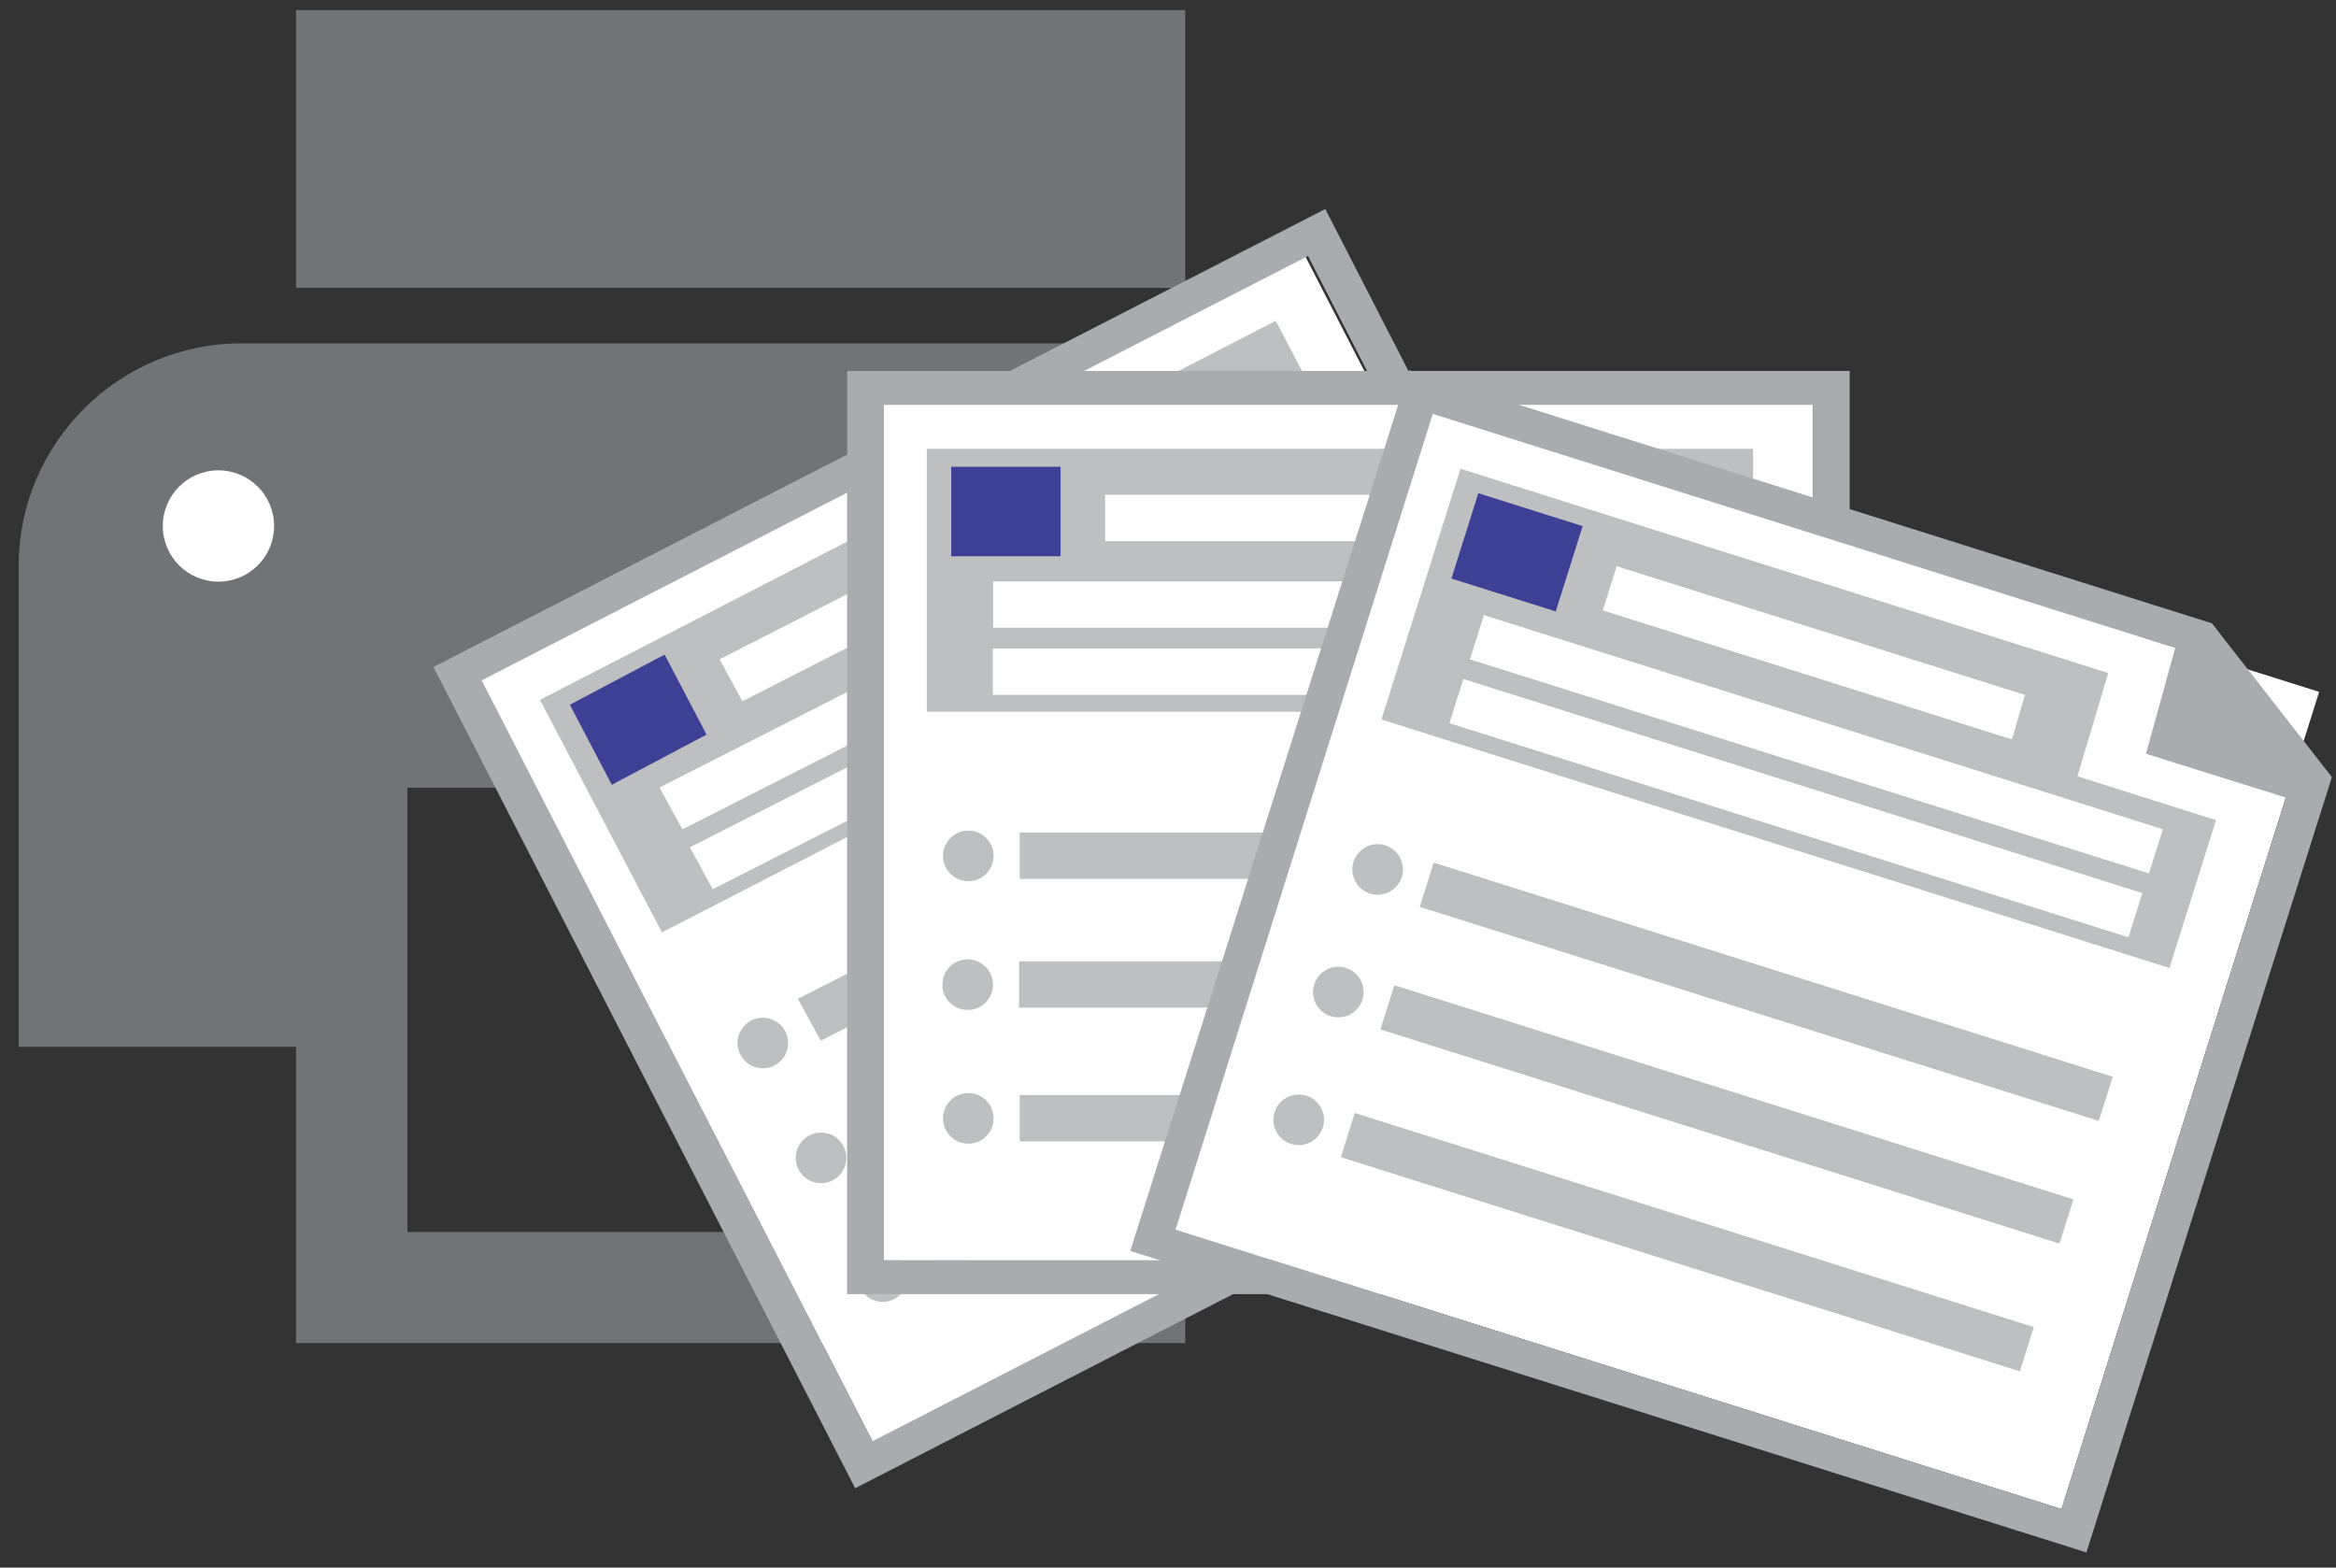
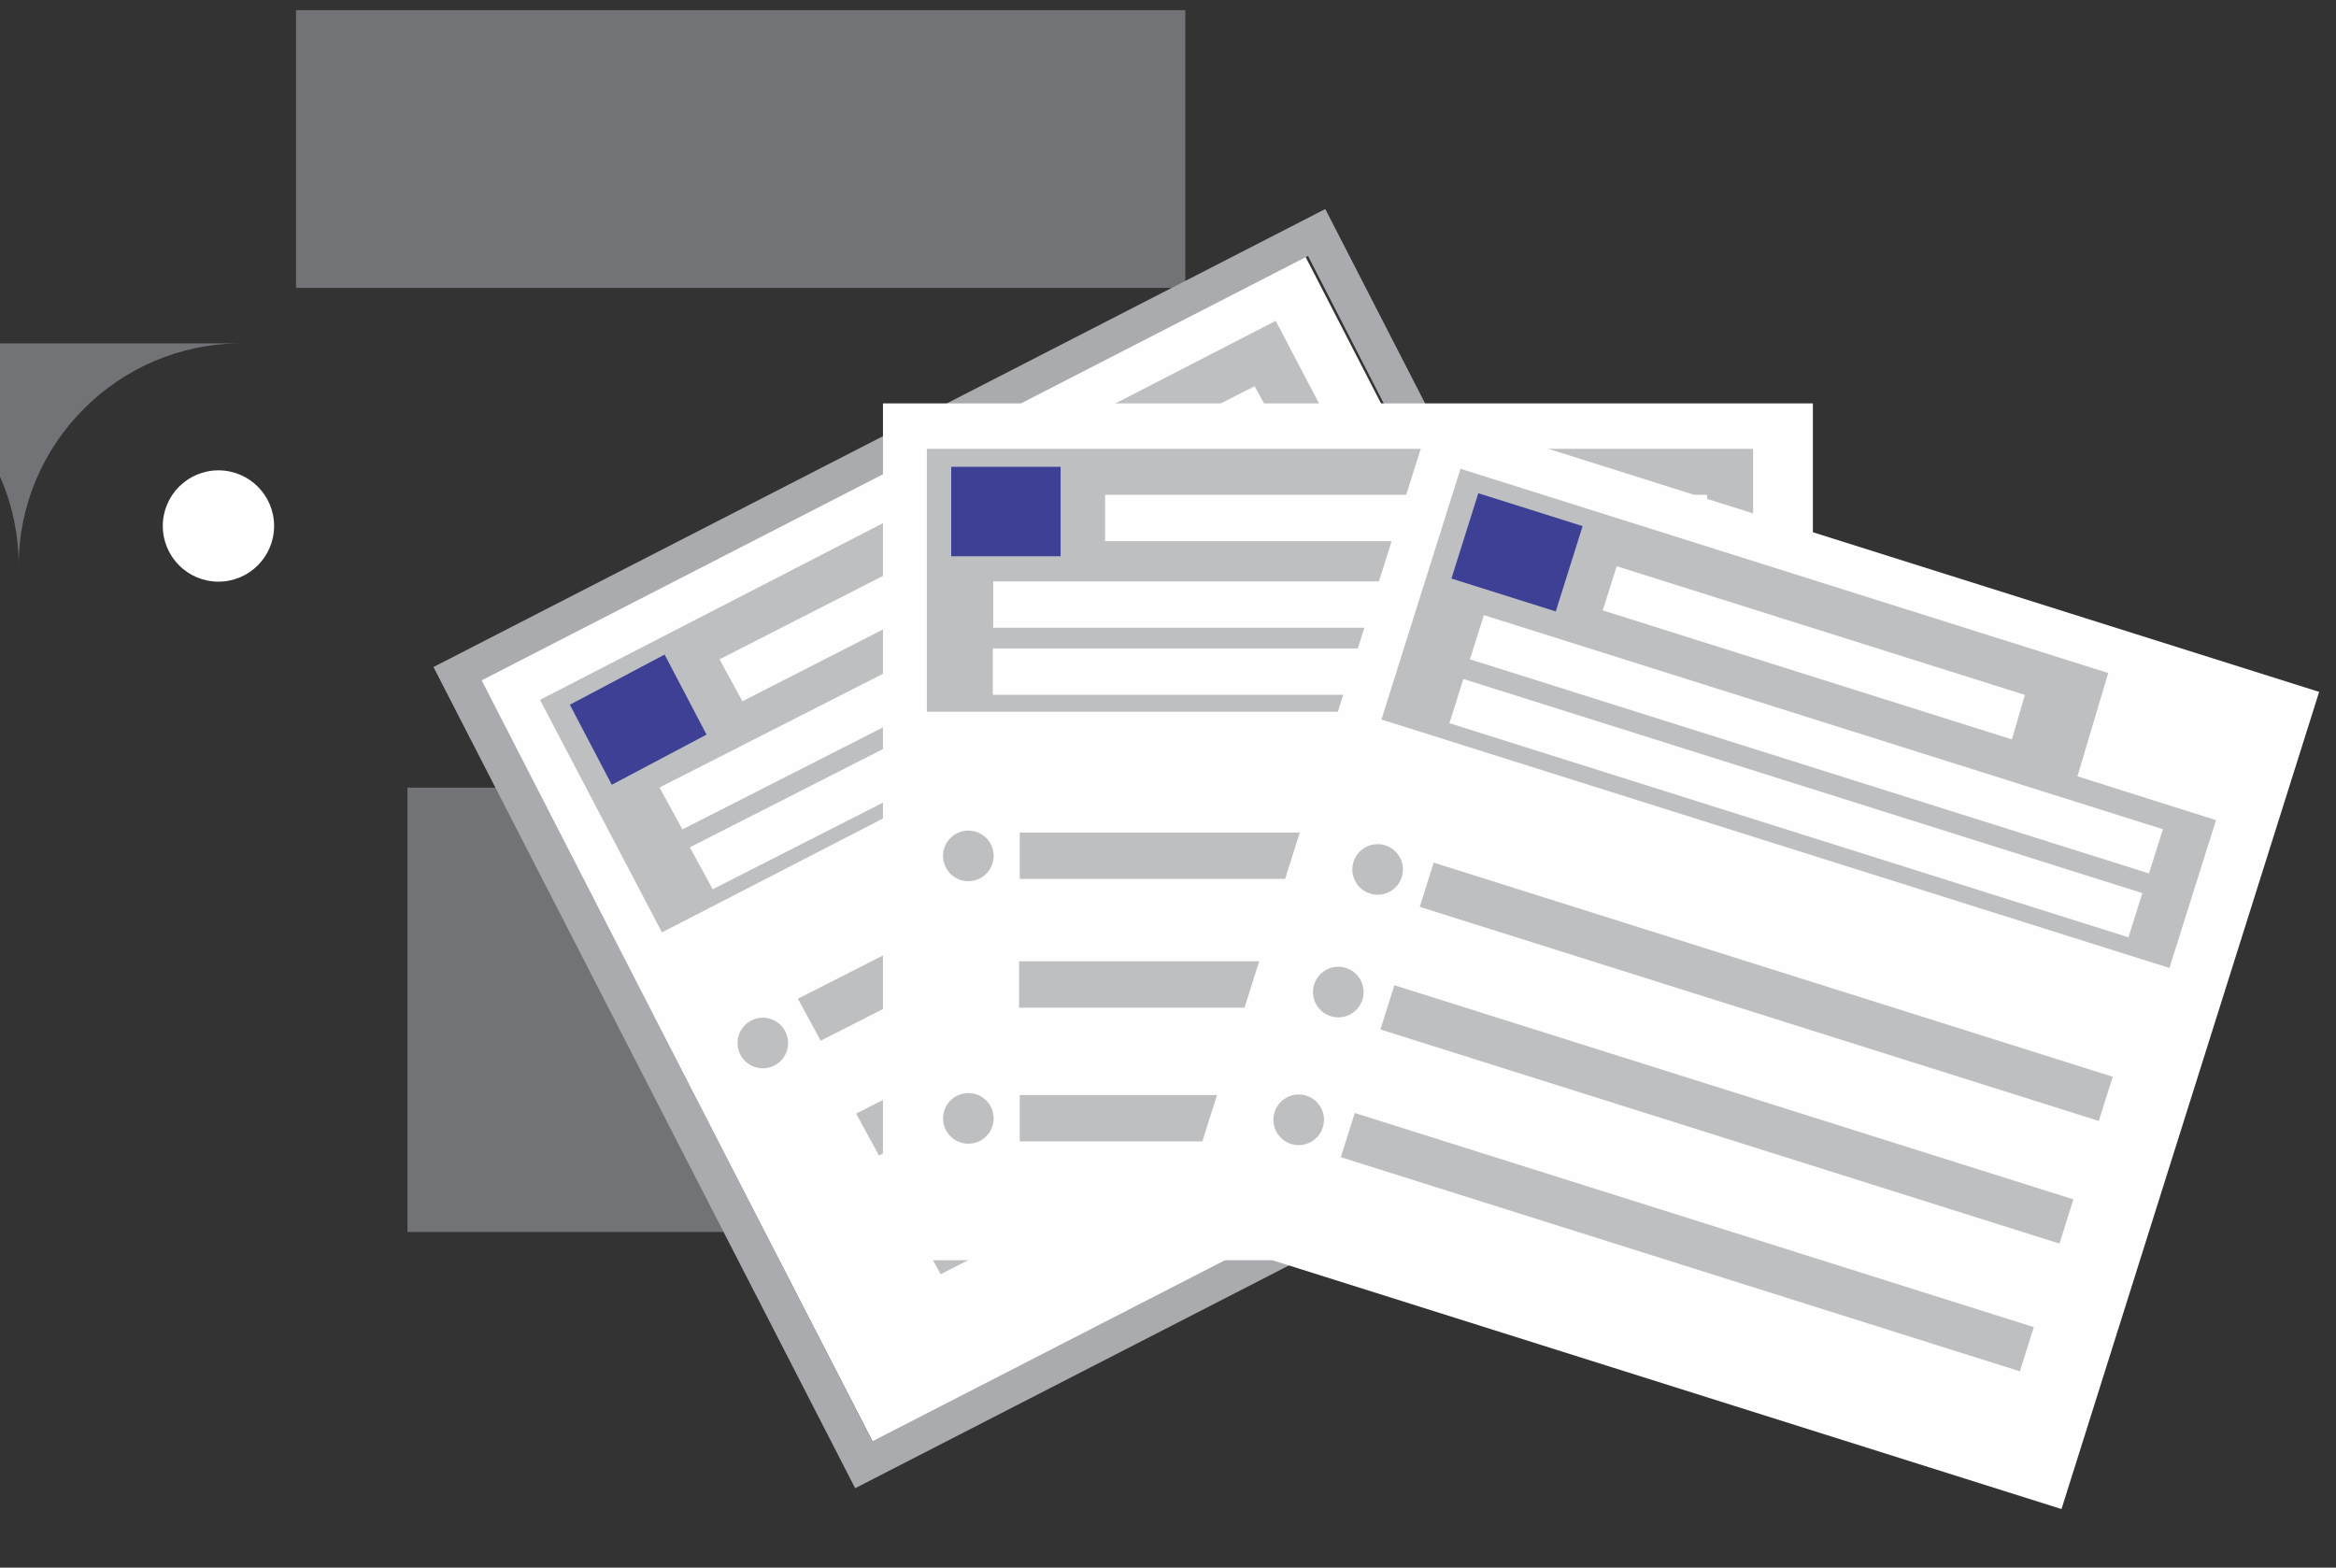
<svg xmlns="http://www.w3.org/2000/svg" xml:space="preserve" width="228px" height="153px" style="shape-rendering:geometricPrecision; text-rendering:geometricPrecision; image-rendering:optimizeQuality; fill-rule:evenodd; clip-rule:evenodd" viewBox="0 0 228 153" version="1.1" enable-background="new 0 0 512 512">
  <rect x="0" y="0" width="228" height="153" fill="#333333" stroke="none" />
  <defs>
    <style type="text/css">
   
    .fil4 {fill:#3E4095}
    .fil0 {fill:#727376}
    .fil2 {fill:#A9ABAE}
    .fil3 {fill:#BDBFC1}
    .fil1 {fill:#FEFEFE}
   
  </style>
  </defs>
  <g id="Camada_x0020_1">
    <g id="_423611840">
      <g>
-         <path id="_423611936" class="fil0" d="M121.056 33.515l-97.531 0c-11.934,0 -21.698,9.757 -21.698,21.68l0 46.976 27.067 0 0 28.909 86.792 0 0 -28.909 27.067 0 0 -46.976c0,-11.923 -9.764,-21.68 -21.698,-21.68zm-16.244 86.724l-65.043 0 0 -43.362 65.043 0 0 43.362zm10.874 -119.245l-86.792 0 0 27.102 86.792 0 0 -27.102 0 0z" />
+         <path id="_423611936" class="fil0" d="M121.056 33.515l-97.531 0c-11.934,0 -21.698,9.757 -21.698,21.68c0,-11.923 -9.764,-21.68 -21.698,-21.68zm-16.244 86.724l-65.043 0 0 -43.362 65.043 0 0 43.362zm10.874 -119.245l-86.792 0 0 27.102 86.792 0 0 -27.102 0 0z" />
      </g>
    </g>
    <g id="_423607472">
      <g>
        <rect id="_423611720" class="fil1" transform="matrix(0.148 -0.076 0.103 0.2 46.866 66.319)" width="544" height="372" />
        <path id="_423611552" class="fil2" d="M42.308 65.099l87.044 -44.698 41.158 80.148 -87.044 44.698 -41.158 -80.148zm4.704 1.302l80.655 -41.418 38.138 74.266 -80.655 41.416 -38.138 -74.265z" />
        <rect id="_423611432" class="fil3" transform="matrix(0.132 -0.068 0.032 0.061 52.705 68.306)" width="544" height="372" />
        <rect id="_423611312" class="fil4" transform="matrix(0.017 -0.009 0.011 0.021 55.62 68.78)" width="544" height="372" />
        <rect id="_423611192" class="fil1" transform="matrix(0.114 -0.058 0.006 0.011 64.372 76.857)" width="544" height="372" />
        <rect id="_423611072" class="fil1" transform="matrix(0.114 -0.058 0.006 0.011 67.33 82.697)" width="544" height="372" />
        <rect id="_423610952" class="fil1" transform="matrix(0.096 -0.049 0.006 0.011 70.23 64.348)" width="544" height="372" />
        <rect id="_423610832" class="fil3" transform="matrix(0.114 -0.058 0.006 0.011 77.875 97.477)" width="544" height="372" />
        <circle id="_423610736" class="fil3" transform="matrix(0.183 -0.094 0.094 0.183 74.453 101.797)" r="12" />
        <rect id="_423610616" class="fil3" transform="matrix(0.114 -0.058 0.006 0.011 83.56 108.686)" width="544" height="372" />
-         <circle id="_423610520" class="fil3" transform="matrix(0.183 -0.094 0.094 0.183 80.138 113.006)" r="12" />
        <rect id="_423610376" class="fil3" transform="matrix(0.114 -0.058 0.006 0.011 89.579 120.267)" width="544" height="372" />
-         <circle id="_423610304" class="fil3" transform="matrix(0.183 -0.094 0.094 0.183 86.156 124.587)" r="12" />
      </g>
      <g>
        <rect id="_423610136" class="fil1" x="86.18" y="39.371" width="90.762" height="83.625" />
-         <path id="_423609968" class="fil2" d="M82.683 36.204l97.848 0 0 90.098 -97.848 0 0 -90.098zm3.591 3.306l90.667 0 0 83.486 -90.667 0 0 -83.486z" />
        <rect id="_423609848" class="fil3" x="90.466" y="43.805" width="80.64" height="25.659" />
        <rect id="_423609728" class="fil4" x="92.842" y="45.559" width="10.676" height="8.73" />
        <rect id="_423609608" class="fil1" x="96.938" y="56.742" width="69.491" height="4.524" />
        <rect id="_423609488" class="fil1" x="96.902" y="63.288" width="69.491" height="4.524" />
        <rect id="_423609368" class="fil1" x="107.863" y="48.29" width="58.754" height="4.524" />
        <rect id="_423609248" class="fil3" x="99.531" y="81.253" width="69.491" height="4.524" />
        <circle id="_423609152" class="fil3" cx="94.513" cy="83.533" r="2.469" />
        <rect id="_423609032" class="fil3" x="99.468" y="93.821" width="69.491" height="4.524" />
-         <circle id="_423608936" class="fil3" cx="94.45" cy="96.101" r="2.469" />
        <rect id="_423608792" class="fil3" x="99.531" y="106.873" width="69.491" height="4.524" />
        <circle id="_423608648" class="fil3" cx="94.513" cy="109.152" r="2.469" />
      </g>
      <g>
        <polygon id="_423608504" class="fil1" points="139.794,40.233 226.355,67.526 201.208,147.28 114.647,119.987 " />
-         <path id="_423608336" class="fil2" d="M137.539 36.13l78.35 24.704 11.711 15.013 -23.961 75.666 -93.32 -29.424 27.221 -85.959zm2.302 4.264l72.464 22.848 -2.85 10.325 13.648 4.273 -21.895 69.439 -86.471 -27.265 25.104 -79.622z" />
        <polygon id="_423608168" class="fil3" points="142.548,45.751 205.77,65.685 202.762,75.764 216.289,80.046 211.741,94.472 134.832,70.222 " />
        <polygon id="_423608000" class="fil4" points="144.288,48.138 154.469,51.348 151.845,59.674 141.663,56.464 " />
        <polygon id="_423607832" class="fil1" points="144.831,60.034 211.106,80.931 209.746,85.246 143.471,64.349 " />
        <polygon id="_423607688" class="fil1" points="142.828,66.267 209.102,87.164 207.743,91.479 141.468,70.582 " />
        <polygon id="_423601952" class="fil1" points="157.792,55.26 197.637,67.822 196.367,72.165 156.432,59.574 " />
        <polygon id="_423606464" class="fil3" points="139.933,84.191 206.209,105.089 204.848,109.402 138.573,88.506 " />
        <path id="_423605960" class="fil3" d="M135.204 82.502c1.3,0.41 2.022,1.796 1.612,3.097 -0.41,1.299 -1.796,2.022 -3.097,1.612 -1.3,-0.411 -2.022,-1.798 -1.612,-3.097 0.41,-1.3 1.796,-2.023 3.097,-1.612z" />
        <polygon id="_423604616" class="fil3" points="136.094,96.158 202.369,117.056 201.008,121.37 134.734,100.473 " />
        <path id="_423606920" class="fil3" d="M131.366 94.469c1.299,0.41 2.021,1.796 1.611,3.097 -0.41,1.3 -1.796,2.022 -3.097,1.612 -1.3,-0.41 -2.022,-1.796 -1.612,-3.097 0.411,-1.3 1.798,-2.022 3.098,-1.612z" />
        <polygon id="_423605312" class="fil3" points="132.229,108.625 198.504,129.522 197.144,133.837 130.87,112.939 " />
        <path id="_423607592" class="fil3" d="M127.501 106.936c1.299,0.41 2.021,1.796 1.611,3.097 -0.41,1.3 -1.796,2.022 -3.097,1.612 -1.3,-0.41 -2.022,-1.796 -1.612,-3.097 0.411,-1.3 1.796,-2.022 3.098,-1.612z" />
      </g>
    </g>
    <circle class="fil1" cx="21.321" cy="51.336" r="5.432" />
  </g>
</svg>